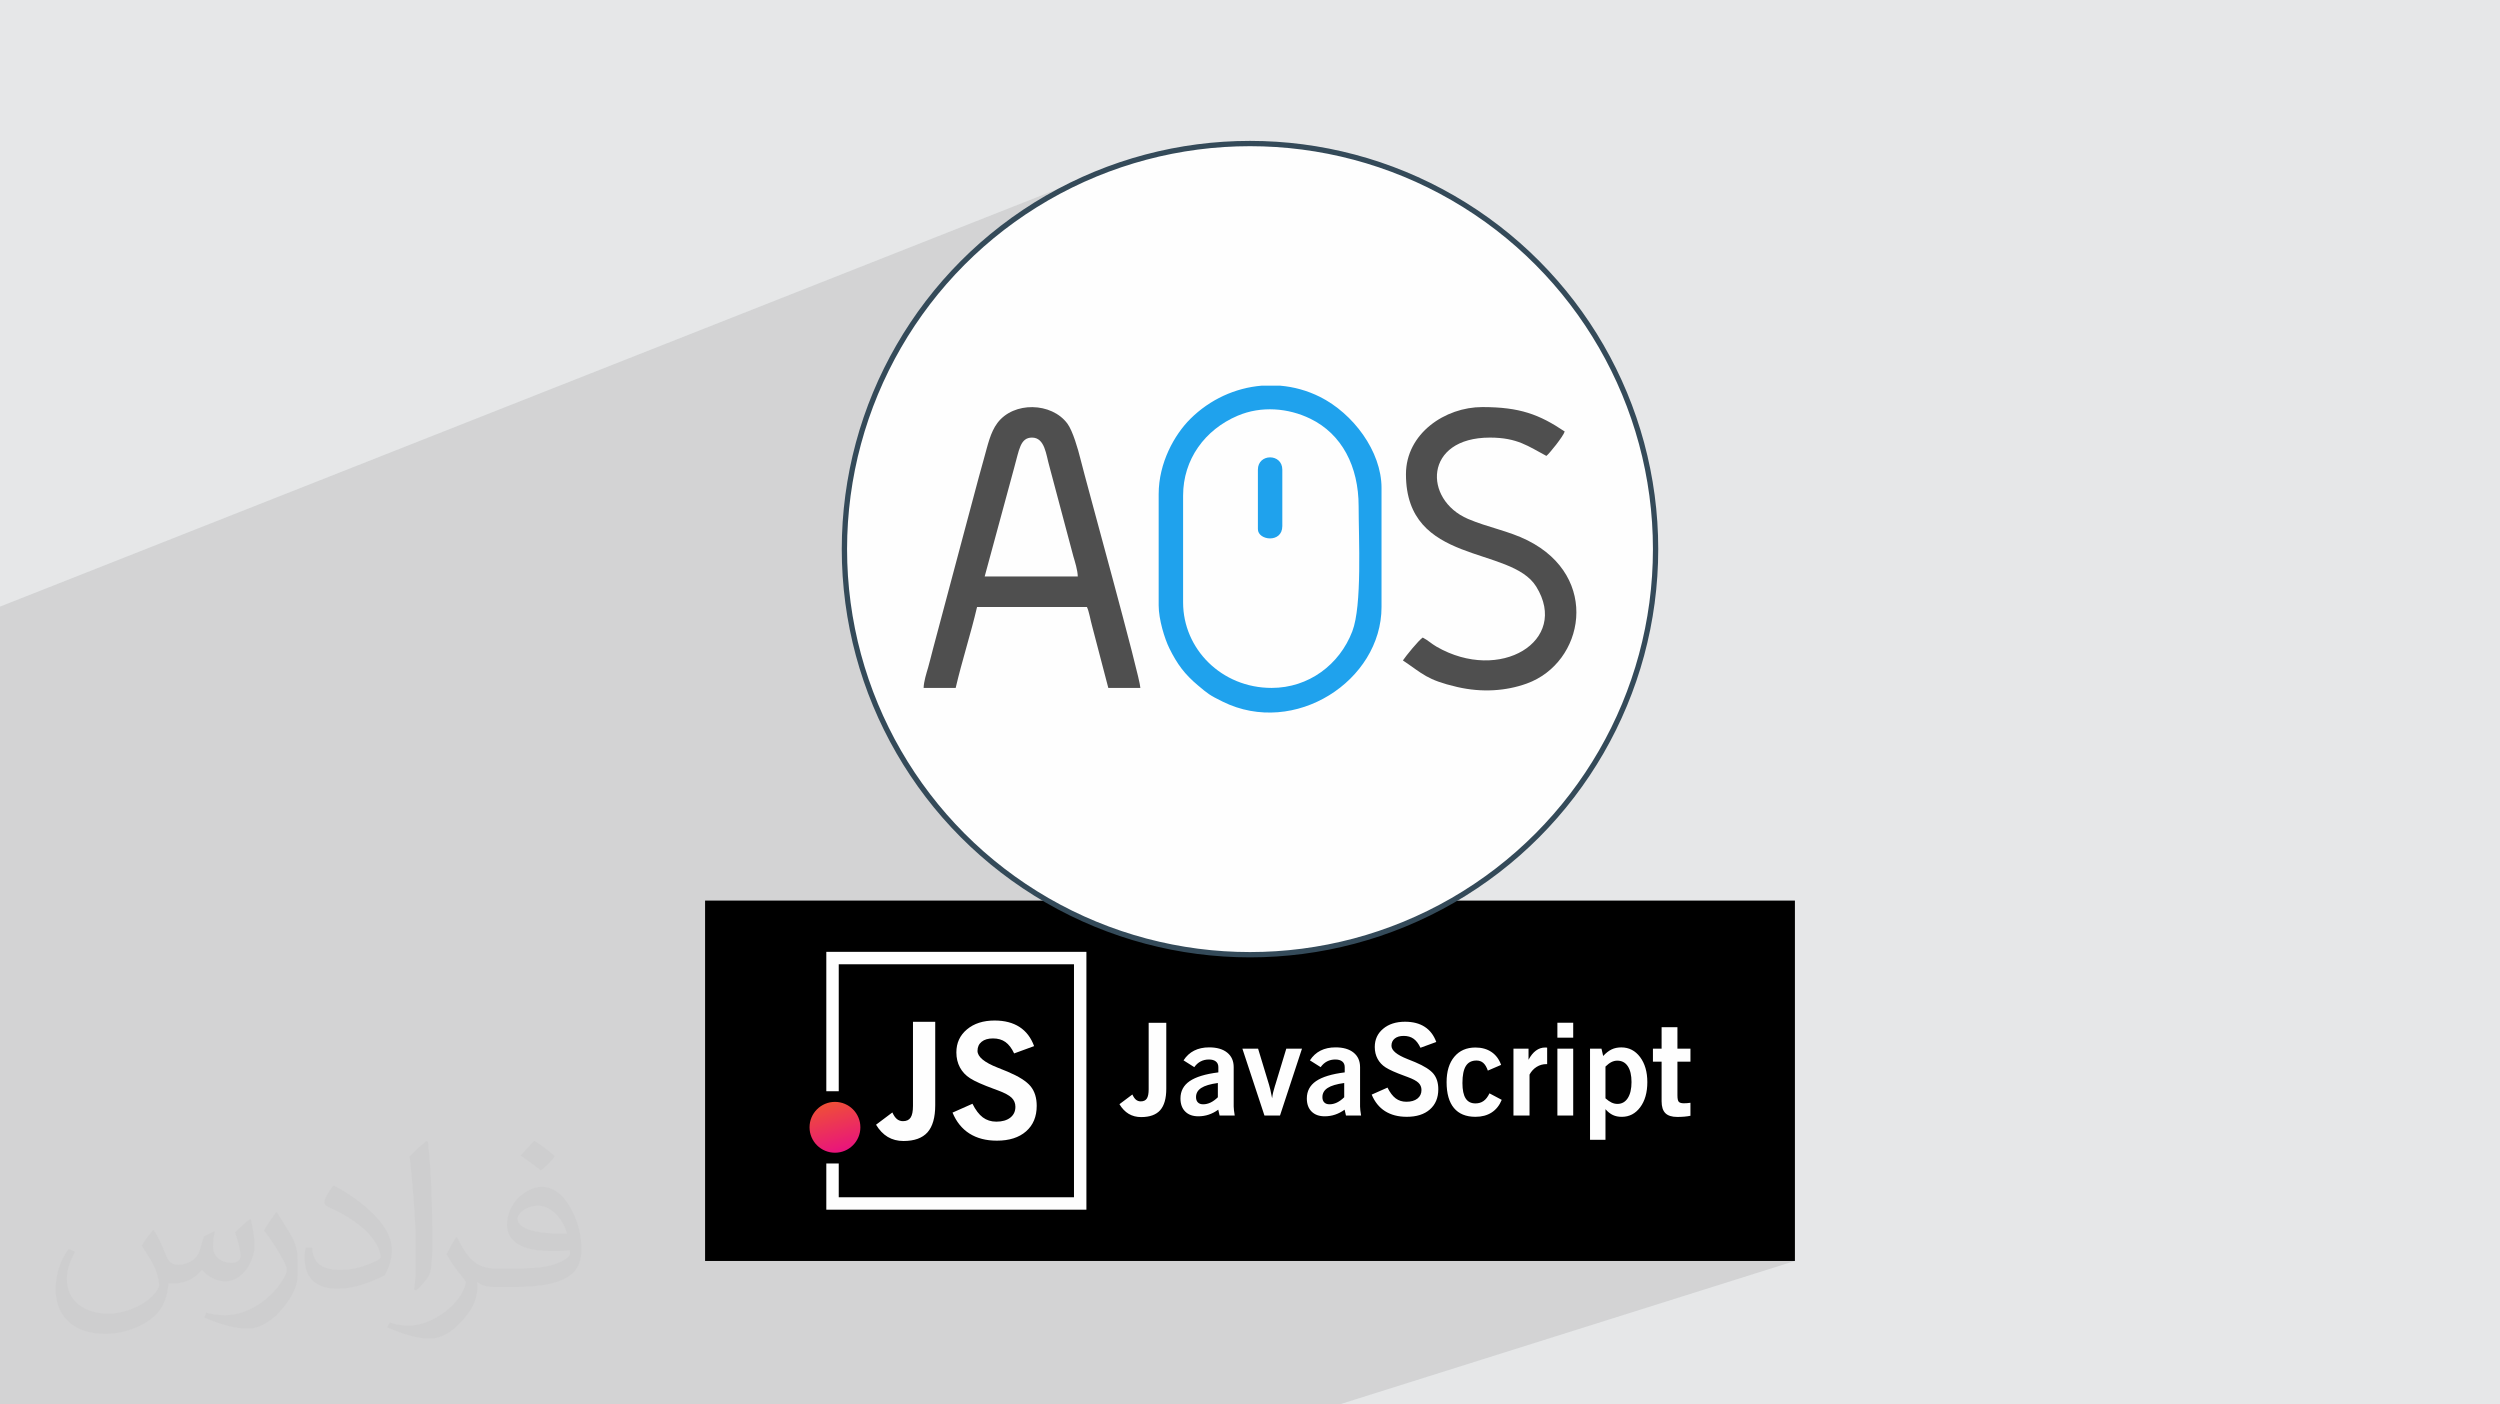
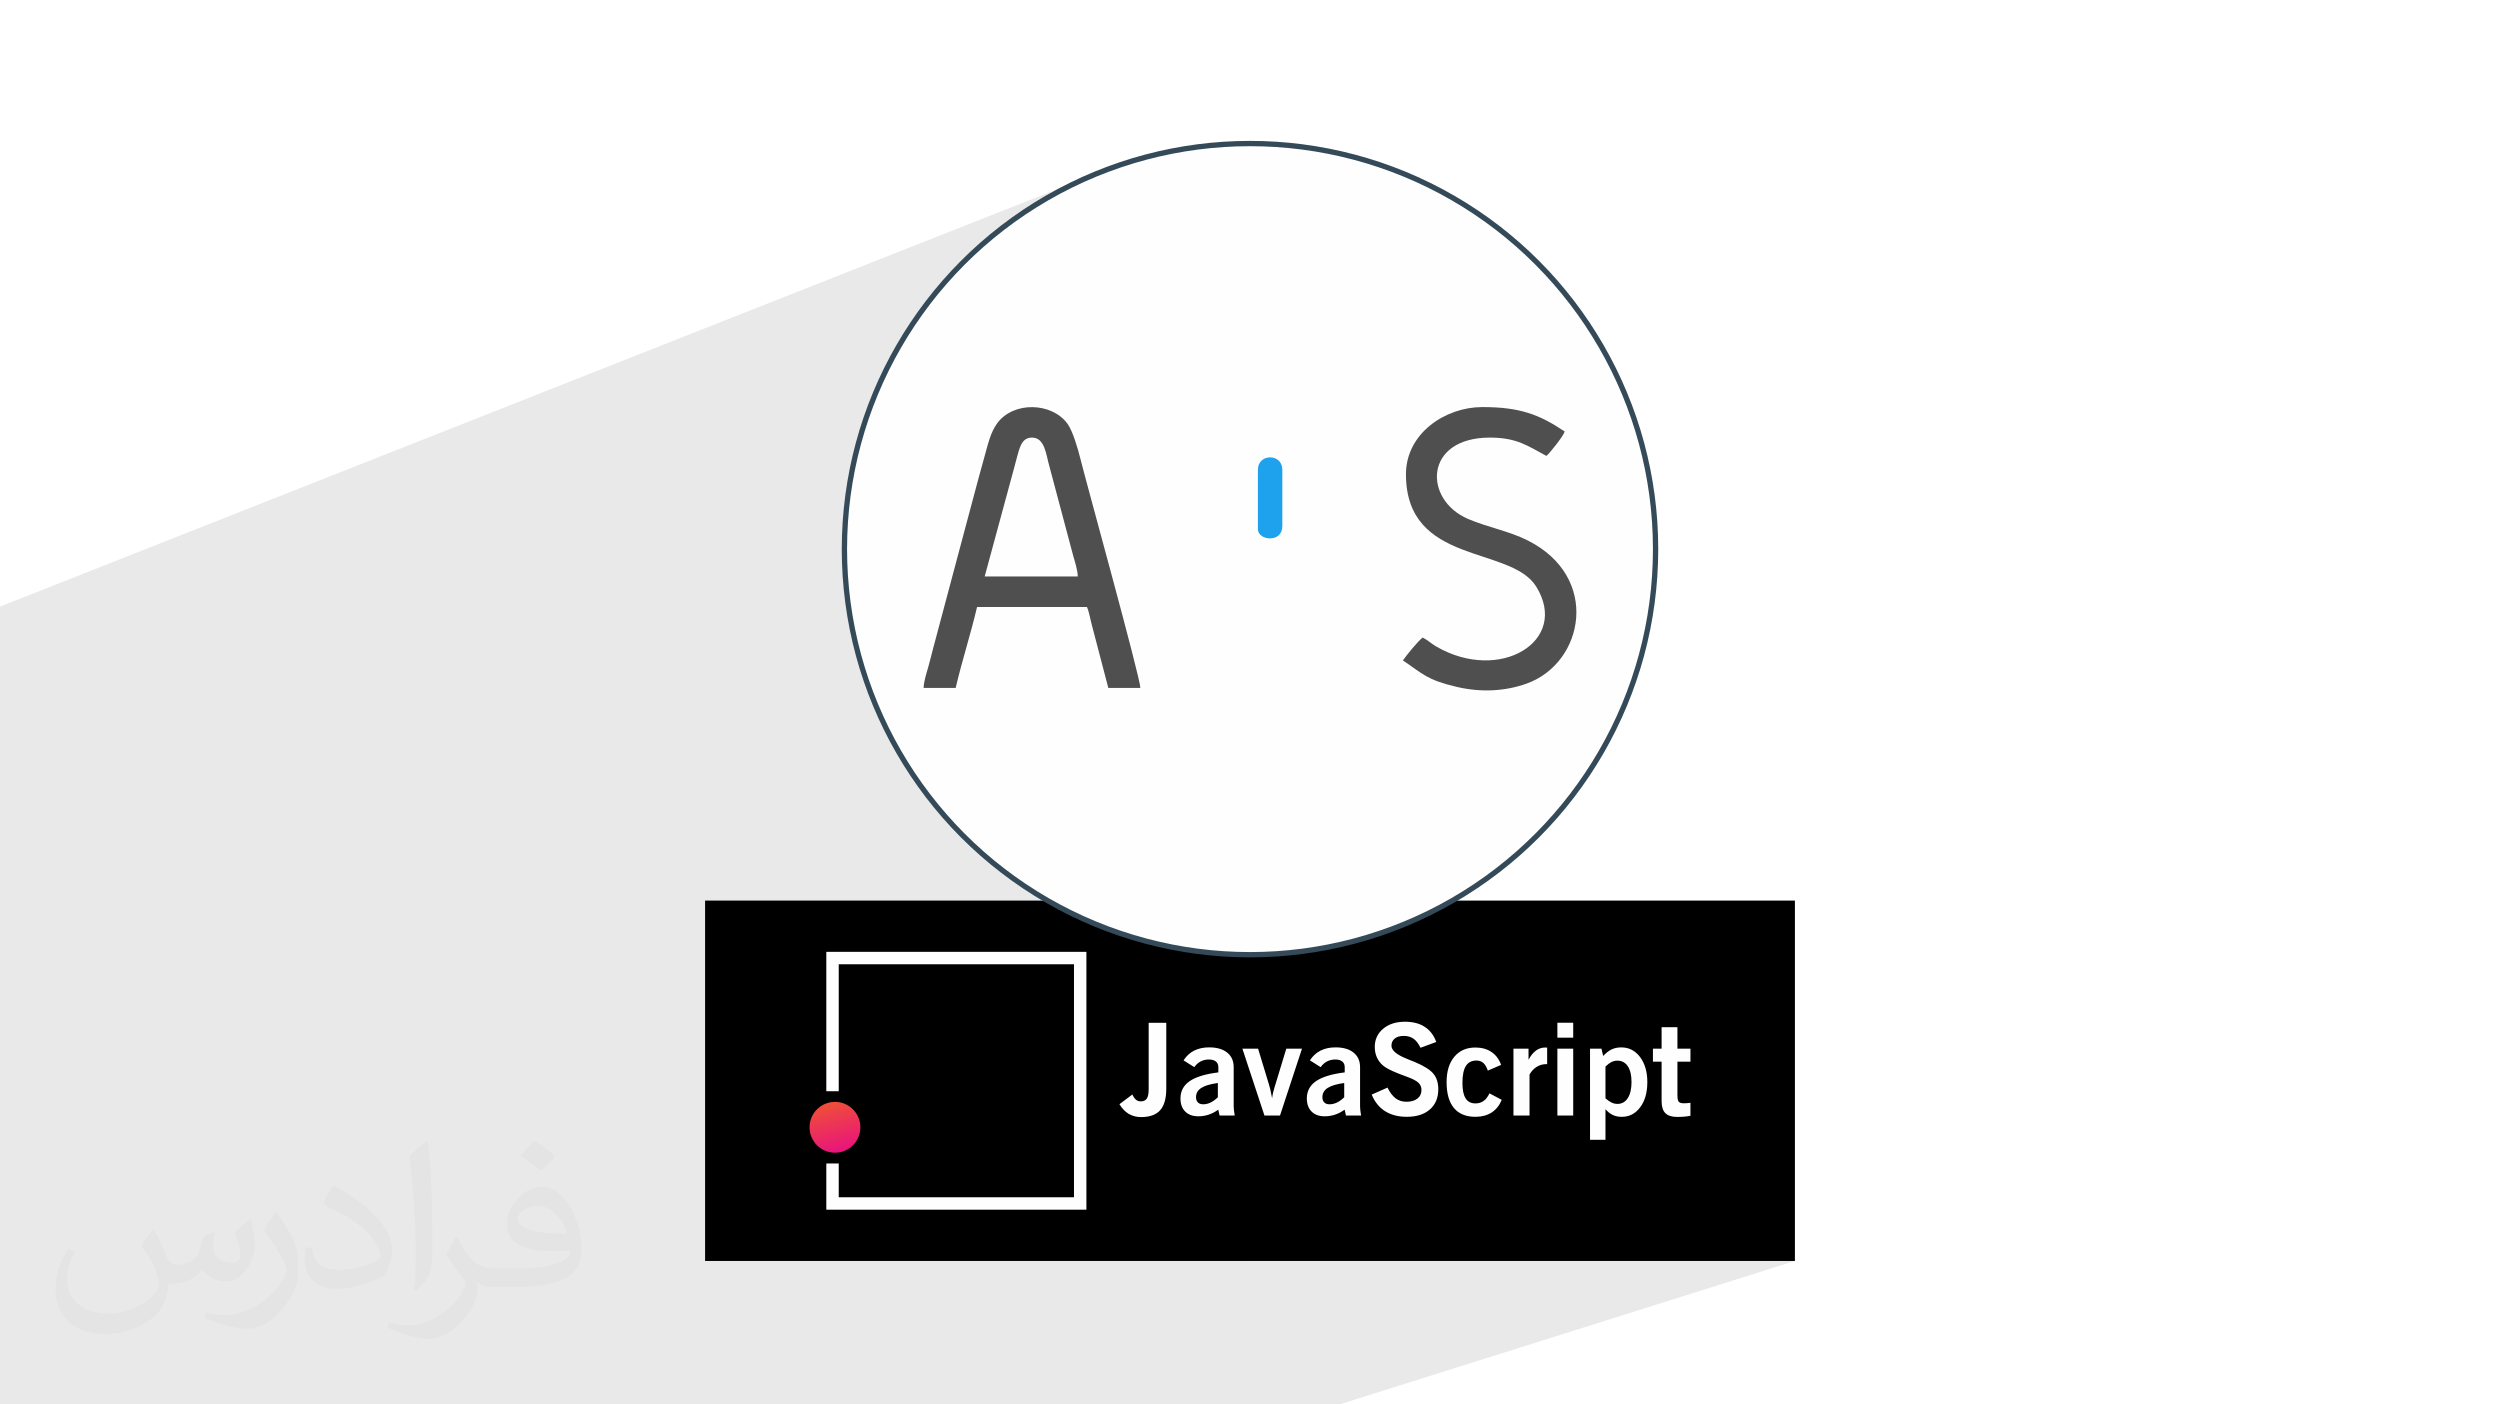
<svg xmlns="http://www.w3.org/2000/svg" xml:space="preserve" width="94.192mm" height="52.917mm" version="1.1" style="shape-rendering:geometricPrecision; text-rendering:geometricPrecision; image-rendering:optimizeQuality; fill-rule:evenodd; clip-rule:evenodd" viewBox="0 0 9404.92 5283.66">
  <defs>
    <style type="text/css">
   
    .str0 {stroke:#344A59;stroke-width:19.97;stroke-miterlimit:22.926}
    .fil3 {fill:black}
    .fil8 {fill:#1FA2ED}
    .fil7 {fill:#4F4F4F}
    .fil0 {fill:#E6E7E8}
    .fil6 {fill:#FEFEFE}
    .fil4 {fill:#FEFEFE;fill-rule:nonzero}
    .fil2 {fill:#373435;fill-opacity:0.031}
    .fil1 {fill:#2B2A29;fill-opacity:0.102}
    .fil5 {fill:url(#id0)}
   
  </style>
    <linearGradient id="id0" gradientUnits="userSpaceOnUse" x1="3163.05" y1="4330.12" x2="3110.93" y2="4145.47">
      <stop offset="0" style="stop-opacity:1; stop-color:#E9147C" />
      <stop offset="1" style="stop-opacity:1; stop-color:#EF5036" />
    </linearGradient>
  </defs>
  <g id="Layer_x0020_1">
-     <polygon class="fil0" points="-0,0 9404.92,0 9404.92,5283.66 -0,5283.66 " />
    <polygon class="fil1" points="-0,3852.92 -0,3792.54 -0,3790.12 -0,3759.82 -0,3754.51 -0,3700.49 -0,3671.52 -0,3647.44 -0,3604.63 -0,3585.78 -0,3563.8 -0,3549.56 -0,3525.36 -0,3502.18 -0,3360.42 -0,3318.28 -0,3318.07 -0,3269.81 -0,3263.23 -0,3245.07 -0,3229.2 -0,3203.12 -0,3120.27 -0,3118.96 -0,3002.63 -0,2282.03 4108.55,659.89 4040.96,690.44 3975.17,724.13 3911.28,760.88 3849.37,800.57 3789.55,843.1 3731.91,888.41 3676.54,936.36 3623.55,986.88 3573.04,1039.87 3525.08,1095.23 3479.78,1152.87 3437.25,1212.69 3397.56,1274.6 3360.81,1338.49 3327.12,1404.28 3296.57,1471.87 3269.25,1541.17 3245.26,1612.06 3224.7,1684.46 3207.66,1758.28 3204.19,1777.73 3810.91,1545.79 3828.47,1539.37 3846.76,1534.87 3865.49,1532.29 3884.45,1531.61 3903.39,1532.83 3922.07,1535.92 3940.27,1540.9 3957.73,1547.73 3974.21,1556.41 3989.49,1566.94 4003.32,1579.29 4015.45,1593.46 4019.27,1599.07 4023.05,1605.57 4026.8,1612.84 4030.5,1620.77 4034.11,1629.24 4037.66,1638.17 4041.09,1647.43 4044.41,1656.9 4047.59,1666.5 4050.64,1676.1 4053.51,1685.6 4056.13,1694.61 4637.02,1474.84 4654.66,1468.88 4672.53,1463.7 4690.58,1459.32 4708.78,1455.73 4727.11,1452.93 4745.56,1450.95 4816.48,1450.95 4826,1451.88 4835.52,1453.03 4845.02,1454.41 4854.51,1456.01 4863.98,1457.83 4873.41,1459.88 4882.83,1462.16 4892.21,1464.66 4901.56,1467.4 4910.87,1470.36 4920.13,1473.56 4929.35,1476.99 4938.52,1480.66 4947.64,1484.55 4956.71,1488.69 4965.7,1493.05 4977.3,1499.11 4988.78,1505.62 5000.13,1512.57 5011.33,1519.94 5022.37,1527.72 5033.22,1535.89 5043.87,1544.44 5054.31,1553.35 5064.52,1562.6 5074.48,1572.18 5084.17,1582.08 5093.59,1592.28 5102.69,1602.76 5111.5,1613.52 5119.97,1624.52 5128.09,1635.77 5135.84,1647.24 5143.22,1658.92 5149.44,1669.49 5472.58,1549.24 5498,1541.52 5523.9,1535.91 5550.06,1532.5 5576.26,1531.35 5601.94,1531.67 5626.16,1532.66 5649.04,1534.31 5670.72,1536.64 5691.34,1539.69 5711.02,1543.43 5729.92,1547.92 5748.15,1553.13 5765.85,1559.1 5783.16,1565.85 5800.22,1573.37 5817.15,1581.69 5834.09,1590.82 5851.18,1600.78 5868.55,1611.57 5886.33,1623.21 5882.47,1631.87 5875.12,1643.85 5865.33,1657.9 5854.19,1672.76 5842.74,1687.17 5832.1,1699.86 5823.29,1709.59 5817.42,1715.09 5422.46,1860.23 5429.41,1873.96 5446.36,1897.19 5467.67,1918.36 5493.2,1936.9 5522.87,1952.23 5536.85,1957.98 5550.9,1963.35 5565.01,1968.41 5579.18,1973.21 5593.37,1977.82 5607.57,1982.3 5621.77,1986.69 5635.95,1991.09 5650.09,1995.51 5664.17,2000.05 5678.18,2004.75 5692.11,2009.68 5705.94,2014.89 5719.65,2020.44 5733.21,2026.39 5746.63,2032.81 5771.47,2046.26 5794.38,2060.72 5815.36,2076.1 5834.47,2092.32 5851.73,2109.33 5867.19,2127.02 5880.86,2145.32 5892.79,2164.15 5903.01,2183.44 5911.56,2203.1 5918.46,2223.07 5923.75,2243.25 5927.47,2263.57 5929.64,2283.95 5930.31,2304.32 5929.51,2324.58 5927.26,2344.68 5923.61,2364.52 5918.58,2384.02 5912.22,2403.11 5904.54,2421.71 5895.59,2439.76 5885.41,2457.14 5874.03,2473.8 5861.47,2489.65 5847.77,2504.63 5832.97,2518.64 5817.09,2531.61 5800.19,2543.45 5782.28,2554.1 5763.4,2563.47 5743.58,2571.49 3768.04,3271.56 3789.55,3288.46 3849.37,3331.01 3911.28,3370.7 3975.17,3407.43 4040.96,3441.13 4108.55,3471.68 4177.85,3499 4248.74,3523 4321.14,3543.56 4394.96,3560.59 4470.09,3574.01 4546.46,3583.71 4623.94,3589.61 4702.46,3591.59 4780.98,3589.61 4858.46,3583.71 4934.83,3574.01 5009.97,3560.59 5083.78,3543.56 5156.18,3523 5227.08,3499 4087.03,3889.46 4087.03,3927.68 4321.26,3847.6 4387.52,3847.6 4387.52,3986.9 4504.87,3947.09 4511.55,3944.99 4518.48,3943.27 4525.67,3941.92 4533.12,3940.96 4540.84,3940.38 4548.8,3940.19 4559.4,3940.5 4569.39,3941.42 4578.78,3942.96 4587.57,3945.12 4595.76,3947.89 4603.35,3951.28 4610.34,3955.28 4616.72,3959.9 4620.34,3963.16 4673.82,3945.06 4732.9,3945.06 4742.75,3977.51 4838.96,3945.04 4898.03,3945.04 4890.49,3967.98 5239.66,3850.37 5250.25,3847.49 5261.45,3845.43 5273.26,3844.19 5285.68,3843.78 5296.55,3844.08 5306.97,3844.98 5316.92,3846.47 5326.42,3848.56 5335.44,3851.26 5344.01,3854.56 5352.11,3858.46 5359.75,3862.97 5366.91,3868.06 5373.58,3873.75 5379.77,3880.01 5385.44,3886.85 5390.62,3894.26 5395.31,3902.26 5399.5,3910.82 5403.19,3919.96 5343.72,3941.71 5262.75,3968.82 5268.49,3972.23 5280.74,3978.28 5294.86,3984.24 5299.39,3986.03 5303.65,3987.71 5307.67,3989.32 5311.44,3990.84 5314.94,3992.26 5318.21,3993.59 5321.21,3994.84 5323.97,3996 5336.07,4001.36 5341.28,4003.89 5515.79,3945.64 5526.72,3942.92 5538.33,3941.28 5550.6,3940.74 5559.25,3941 5567.6,3941.79 5573.51,3942.76 5858.84,3847.59 5918.36,3847.59 5918.36,3903.75 5805.62,3941.22 5807.97,3940.94 5812.6,3940.76 5813.41,3940.76 5814.16,3940.76 5814.85,3940.76 5815.48,3940.77 5816.04,3940.77 5816.55,3940.79 5817,3940.8 5817.38,3940.82 5817.76,3940.86 5818.14,3940.92 5818.52,3940.99 5818.89,3941.07 5819.26,3941.15 5819.62,3941.25 5819.98,3941.36 5820.33,3941.47 5820.33,3957.85 5858.84,3945.06 5918.36,3945.06 5918.36,3966.04 5981.63,3945.07 6007.35,3945.07 6250.93,3864.38 6310.46,3864.38 6310.46,3945.07 6359.44,3945.07 6359.44,3994 6310.46,4010.1 6310.46,4121.12 6310.48,4121.14 6310.48,4121.17 6310.56,4125.55 6310.8,4129.54 6311.2,4133.11 6311.75,4136.3 6312.47,4139.07 6313.35,4141.45 6314.39,4143.44 6315.6,4145.01 6317.02,4146.3 6318.72,4147.43 6320.71,4148.38 6322.98,4149.16 6325.52,4149.76 6328.36,4150.19 6331.47,4150.45 6334.88,4150.54 6336.27,4150.53 6337.7,4150.51 6339.14,4150.47 6340.62,4150.41 6342.13,4150.34 6343.66,4150.26 6345.21,4150.17 6346.79,4150.06 6348.38,4149.93 6349.97,4149.78 6351.53,4149.62 6353.11,4149.45 6354.68,4149.25 6356.26,4149.05 6357.84,4148.83 6359.44,4148.59 6359.44,4197.49 4681.26,4743.69 6752.4,4743.69 5038.08,5283.66 3022.23,5283.66 2982.26,5283.66 2880.19,5283.66 2872.48,5283.66 2862.61,5283.66 2828.39,5283.66 2802.37,5283.66 2754.6,5283.66 2754.51,5283.66 2754.49,5283.66 2754.43,5283.66 2750.25,5283.66 2647.63,5283.66 2647.57,5283.66 2640.15,5283.66 2632.85,5283.66 2601.73,5283.66 2597.62,5283.66 2529.73,5283.66 2529.72,5283.66 2529.69,5283.66 2502.99,5283.66 2446.11,5283.66 2435.47,5283.66 2389.5,5283.66 2388.72,5283.66 2388.7,5283.66 2388.66,5283.66 2296.06,5283.66 2287.26,5283.66 2278.21,5283.66 2250.2,5283.66 2208.1,5283.66 2194.46,5283.66 2187.73,5283.66 2177.43,5283.66 2163.9,5283.66 2160.65,5283.66 2159.08,5283.66 2131.45,5283.66 2122.36,5283.66 2066.55,5283.66 2063.93,5283.66 2063.8,5283.66 2063.78,5283.66 2049.17,5283.66 2038.9,5283.66 2033.54,5283.66 2025.31,5283.66 2024.57,5283.66 2021.91,5283.66 2004.86,5283.66 1982.69,5283.66 1966.38,5283.66 1955.48,5283.66 1947.72,5283.66 1942.31,5283.66 1942.04,5283.66 1883.04,5283.66 1877.96,5283.66 1872.73,5283.66 1858.99,5283.66 1857.69,5283.66 1845.35,5283.66 1843.28,5283.66 1838.49,5283.66 1827.3,5283.66 1815.06,5283.66 1801.13,5283.66 1791.7,5283.66 1791.59,5283.66 1791.51,5283.66 1786.07,5283.66 1784.78,5283.66 1781.14,5283.66 1776.56,5283.66 1771.91,5283.66 1766.67,5283.66 1763.22,5283.66 1744.86,5283.66 1743.14,5283.66 1725.69,5283.66 1723.77,5283.66 1697.52,5283.66 1688.21,5283.66 1672.58,5283.66 1659.42,5283.66 1659.22,5283.66 1658.83,5283.66 1656.67,5283.66 1640.55,5283.66 1630.47,5283.66 1622.06,5283.66 1612.77,5283.66 1609.16,5283.66 1574.05,5283.66 1556.34,5283.66 1553.7,5283.66 1526.58,5283.66 1511.01,5283.66 1507.72,5283.66 1500.98,5283.66 1500.95,5283.66 1500.91,5283.66 1469.28,5283.66 1438.31,5283.66 1438.29,5283.66 1438.2,5283.66 1438.17,5283.66 1432.04,5283.66 1424.64,5283.66 1408.94,5283.66 1394.83,5283.66 1344.34,5283.66 1341.13,5283.66 1341.04,5283.66 1341,5283.66 1335.99,5283.66 1335.62,5283.66 1330.47,5283.66 1327.79,5283.66 1326.81,5283.66 1303.89,5283.66 1295.05,5283.66 1292.72,5283.66 1273.75,5283.66 1244.62,5283.66 1212.29,5283.66 1190.21,5283.66 1187.43,5283.66 1172.54,5283.66 1163.16,5283.66 1150.79,5283.66 1149.78,5283.66 1148.3,5283.66 1147.56,5283.66 1141.18,5283.66 1131.22,5283.66 1124.59,5283.66 1099.41,5283.66 1072.67,5283.66 1061.96,5283.66 1047.63,5283.66 1032.27,5283.66 1010.33,5283.66 1008.96,5283.66 990.4,5283.66 990.37,5283.66 990.28,5283.66 984.31,5283.66 983.71,5283.66 976.51,5283.66 927.61,5283.66 916.14,5283.66 910.31,5283.66 880.78,5283.66 880.18,5283.66 876.1,5283.66 872.3,5283.66 867.89,5283.66 864.18,5283.66 864.17,5283.66 856.6,5283.66 846.91,5283.66 846.24,5283.66 818.11,5283.66 807.87,5283.66 773.05,5283.66 740.81,5283.66 717.72,5283.66 705.33,5283.66 703.61,5283.66 701.48,5283.66 627.14,5283.66 609.41,5283.66 587.24,5283.66 586.92,5283.66 565.15,5283.66 516.22,5283.66 508.92,5283.66 486.35,5283.66 475.73,5283.66 441.66,5283.66 373.64,5283.66 360.93,5283.66 358.24,5283.66 358.08,5283.66 358.01,5283.66 336.63,5283.66 278.47,5283.66 271.05,5283.66 227.88,5283.66 219.19,5283.66 212.03,5283.66 211.93,5283.66 182.45,5283.66 142.15,5283.66 127.17,5283.66 120.7,5283.66 51.74,5283.66 16.29,5283.66 -0,5283.66 -0,5270.83 -0,5269.2 -0,5219.58 -0,5217.38 -0,5191.25 -0,5190.19 -0,5187.32 -0,5184.03 -0,5130.99 -0,5119.95 -0,5062.9 -0,5035.54 -0,5001.07 -0,4738.47 -0,4686.33 -0,4678.5 -0,4606.83 -0,4494.19 -0,4414.42 -0,4370.02 -0,4340.23 -0,4326.56 -0,4321.66 -0,4308.01 -0,4165.24 -0,4142.79 -0,4118.11 -0,3970.51 -0,3905.79 -0,3898.42 " />
    <path class="fil2" d="M578.49 4627.69c17.95,27.21 29.6,53.36 40.96,82.43 8.45,16.91 12.93,48.09 52.57,48.09 11.61,0 28.28,-3.42 43.06,-11.61 16.63,-8.73 29.32,-21.94 35.94,-42l15.85 -53.36 38.57 -19.02 2.64 2.64c-5.27,20.09 -6.59,39.36 -6.59,54.43 0,44.63 38.57,61.56 69.22,61.56 17.95,0 34.09,-8.73 34.09,-25.11 0,-21.13 -8.98,-57.06 -20.62,-89.29 17.95,-17.95 35.94,-35.94 56.53,-50.47l3.17 1.6c8.98,38.04 14,75.56 14,100.66 0,24.57 -10.83,51.79 -19.81,69.49 -18.49,34.87 -51.25,62.62 -90.87,62.62 -30.1,0 -63.65,-15.07 -86.66,-43.06l-1.32 0c-21.66,26.96 -55.22,51.25 -108.86,51.25l-16.63 0c-2.64,35.41 -10.29,60.49 -21.94,82.95 -31.95,62.34 -126.81,106.47 -216.1,106.47 -124.17,0 -186.51,-71.59 -186.51,-166.96 0,-58.91 19.27,-113.6 48.88,-152.42l24.29 10.04c-18.49,35.41 -30.91,68.68 -30.91,101.45 0,89.29 72.66,131.83 156.4,131.83 77.68,0 173.83,-49.41 191.28,-106.72 -6.59,-62.62 -30.1,-91.93 -66.04,-148.99 10.83,-19.02 24.83,-38.04 42.28,-58.38l3.17 0 0 0 0 0 -0.02 -0.09zm1432.13 -336.04c26.15,16.39 51.79,35.66 76.87,57.85 -14,19.81 -31.45,37.79 -53.11,53.64 -25.11,-20.34 -50.19,-37.79 -75.84,-56.27 17.42,-19.55 34.62,-38.29 52.04,-55.22l0 0 0 0 0 0 0 0 0 0 0.03 0zm13.47 244.11c-42.28,0 -76.87,27.75 -76.87,48.34 0,44.13 84.53,57.85 185.72,57.31 -12.68,-51.79 -57.06,-105.68 -108.86,-105.68l0.01 0.03zm-94.86 236.19c54.96,0 103.04,-1.6 139.74,-10.83 40.96,-10.29 75.56,-30.91 75.56,-45.17 0,-3.7 0,-8.19 -1.32,-11.89 -22.98,2.11 -49.41,2.11 -72.38,2.11 -74.49,0 -131.55,-16.91 -154.02,-58.66 -5.55,-11.61 -9.51,-24.57 -9.51,-39.36 0,-40.43 17.42,-79.79 48.09,-107 25.61,-22.45 53.89,-36.44 82.67,-36.44 52.04,0 93.51,41.75 122.57,107.54 15.85,35.94 26.68,77.4 26.68,129.72 0,34.87 -9.51,64.19 -31.17,85.85 -40.43,39.11 -114.92,53.89 -229.04,53.89l-51.79 0 0 0 -13.47 0c-28.28,0 -48.62,-5.02 -64.72,-17.42l-2.64 0c0.79,6.59 1.32,12.93 1.32,19.02 0,25.61 -8.45,58.38 -25.61,84.53 -50.72,75.3 -105.68,108.04 -153.24,108.04 -48.09,0 -107,-18.49 -160.11,-42.54l9.51 -18.49c17.17,7.13 40.96,11.89 73.7,11.89 85.85,0 198.66,-82.43 212.66,-163 -3.17,-6.59 -8.98,-15.32 -17.17,-24.57 -25.11,-29.85 -40.96,-54.68 -55.75,-80.83 12.68,-25.11 24.29,-45.17 35.13,-63.4l4.49 -0.53c36.72,74.77 69.99,117.55 144.23,117.55l11.61 0 0 0 53.89 0 0 0 0 0 0 0 0 0 0 0 0.09 0.01zm-371.98 79c6.34,-34.34 6.87,-72.91 6.87,-108.86l0 -53.36c0,-99.6 -12.68,-244.36 -22.98,-338.68 17.95,-19.27 43.06,-42 62.87,-57.31l5.81 1.6c13.47,118.62 16.63,256 16.63,383.06 0,33.3 -1.32,65.79 -4.49,89.55 -1.85,30.1 -19.27,52.83 -56.53,87.7l-8.19 -3.7zm-382.8 -157.19c1.85,46.77 24.83,83.49 105.15,83.49 49.93,0 92.19,-12.93 138.96,-35.13 8.45,-3.7 12.93,-8.73 12.93,-12.93 0,-29.32 -22.45,-68.15 -60.23,-103.55 -36.72,-33.3 -85.34,-62.62 -130.76,-82.18 -15.6,-6.59 -20.62,-13.47 -20.62,-20.09 0,-13.47 17.95,-41.75 32.77,-62.09l5.02 -0.53c52.04,27.21 110.17,67.64 153.24,112.53 39.11,41.47 63.4,83.49 63.4,129.19 0,33.81 -10.29,65.51 -26.96,95.11 -57.06,28.79 -117.83,50.72 -178.06,50.72 -73.17,0 -123.1,-34.34 -123.1,-114.92 0,-8.73 0,-22.19 3.17,-39.64l25.11 0 0 0 0 0 0 0 0 0 0 0 -0.02 0zm-132.37 -132.9l45.45 73.45c16.63,27.21 32.23,56.81 32.23,103.55l0 59.7c0,48.34 -30.91,100.13 -80.83,151.38 -39.11,34.62 -73.7,49.41 -105.68,49.41 -47.55,0 -101.98,-14.79 -164.85,-41.75l7.13 -18.49c19.81,5.27 42.79,9.77 71.06,9.77 90.36,-0.53 182.8,-66.57 225.08,-147.15 5.02,-9.26 6.87,-17.95 6.87,-24.04 0,-9.26 -5.02,-19.55 -8.98,-28.79 -22.98,-43.31 -48.62,-82.95 -76.87,-119.68 14.79,-23.25 29.6,-45.7 45.7,-67.9l3.7 0.53 0 0 0 0 0 0 0 0 0 0 -0.02 0.01z" />
    <g id="_2310120001040">
      <g>
        <rect class="fil3" x="2652.51" y="3387.96" width="4099.89" height="1355.73" />
        <polygon class="fil4" points="3131.95,3580.8 4087.03,3580.8 4087.03,4550.8 3108.56,4550.8 3108.56,4376.97 3155.31,4376.97 3155.31,4504.07 4040.3,4504.07 4040.3,3627.56 3155.31,3627.56 3155.31,4105.19 3108.56,4105.19 3108.56,3580.8 " />
        <circle class="fil5" cx="3141.11" cy="4240.88" r="95.64" />
-         <path class="fil4" d="M3295.65 4231.12l61.38 -46.13c5.14,11.43 10.94,19.73 17.3,24.98 6.47,5.14 13.98,7.8 22.65,7.8 13.24,0 22.86,-4.45 28.72,-13.43 5.98,-8.99 8.9,-23.66 8.9,-44.18l0 -316.11 83.7 0 0 313.67c0,46.21 -9.71,80.21 -29.01,102.01 -19.42,21.73 -49.57,32.66 -90.49,32.66 -22.26,0 -41.98,-5.14 -59.18,-15.36 -17.1,-10.32 -31.74,-25.6 -43.97,-45.89l0 0 0 -0.04 0.01 0.03zm287.58 -45.47l75.13 -33.36c11.62,23.47 24.68,40.53 38.94,51.26 14.37,10.71 31.22,16.08 50.87,16.08 22.15,0 39.65,-5.04 52.47,-15.05 12.86,-10.12 19.23,-23.65 19.23,-40.86 0,-13.63 -4.74,-24.98 -14.28,-34.19 -9.5,-9.2 -26.58,-18.31 -51.27,-27.43 -3.32,-1.4 -8.2,-3.16 -14.45,-5.37 -43.21,-15.78 -73.33,-29.21 -90.29,-40.24 -16.78,-10.72 -29.54,-24.37 -38.44,-40.96 -8.88,-16.59 -13.34,-35.4 -13.34,-56.34 0,-35.59 13.25,-64.4 39.84,-86.66 26.48,-22.24 61.19,-33.36 104.06,-33.36 37.42,0 68.64,8.1 93.65,24.25 24.98,16.19 43.29,40.25 54.91,72.03l-75.12 27.49c-9.31,-19.73 -20.22,-33.97 -32.85,-42.98 -12.65,-8.99 -28.29,-13.44 -46.8,-13.44 -17.99,0 -32.25,4.13 -42.59,12.51 -10.42,8.4 -15.58,19.82 -15.58,34.29 0,22.24 25.39,43.39 76.15,63.29 15.68,6.17 27.89,11.12 36.81,14.86 42.47,17.99 71.4,36.3 86.77,55.11 15.28,18.8 22.98,43.26 22.98,73.51 0,40.73 -13.38,72.7 -40.05,96.07 -26.61,23.33 -63.31,35 -109.81,35 -40.57,0 -74.82,-8.91 -103.04,-26.71 -28.13,-17.8 -49.36,-44.08 -63.82,-78.85l-0.09 -0.03 -0.02 0.03 0.03 0.05 0 0z" />
        <path class="fil4" d="M4211.35 4153.9l48.59 -36.49c4.08,9.07 8.63,15.61 13.67,19.78 5.09,4.08 11.04,6.17 17.9,6.17 10.47,0 18.09,-3.51 22.75,-10.63 4.72,-7.15 7,-18.73 7,-34.99l0 -250.13 66.26 0 0 248.2c0,36.57 -7.71,63.44 -22.97,80.75 -15.36,17.22 -39.2,25.85 -71.61,25.85 -17.63,0 -33.23,-4.09 -46.82,-12.16 -13.53,-8.16 -25.12,-20.24 -34.79,-36.31l0.01 0 -0.01 -0.03 0.02 -0.01zm370.19 -79.69c-28.56,3.91 -49.38,10.09 -62.42,18.63 -13.12,8.46 -19.69,19.98 -19.69,34.54 0,8.56 2.32,15.3 7.05,19.91 4.65,4.75 11.26,7.04 19.84,7.04 9.35,0 18.62,-2.19 27.79,-6.55 9.11,-4.41 18.26,-11.04 27.44,-19.92l0 -53.68 -0.04 0 0 0.03 0.03 0zm6.57 122.41l-5.09 -22.11c-11.44,8.33 -23.35,14.56 -35.87,18.73 -12.46,4.17 -25.51,6.25 -39.04,6.25 -20.97,0 -37.38,-5.89 -49.3,-17.86 -11.93,-11.83 -17.91,-28.3 -17.91,-49.3 0,-27.54 11.53,-49.23 34.47,-65.05 23.09,-15.84 59.08,-26.89 108.03,-32.97l0 -19.69c0,-9.21 -3.06,-16.33 -9.21,-21.3 -6.15,-5.03 -14.96,-7.51 -26.35,-7.51 -11.36,0 -21.75,2.4 -31.03,7.27 -9.28,4.81 -17.21,12 -23.91,21.5l-40.46 -25.52c10.47,-16.22 23.74,-28.41 39.85,-36.62 16.1,-8.15 34.91,-12.25 56.51,-12.25 29.05,0 51.7,6.56 67.92,19.71 16.24,13.05 24.41,31.36 24.41,54.73l0 147.96c0,3.92 0.33,8.66 0.98,14.16 0.64,5.61 1.58,12.16 2.87,19.83l-56.8 0 -0.05 0.03 0 0.03 -0.01 -0.01zm168.71 0l-83 -251.57 59.08 0 41.19 135.71c1.28,3.59 2.83,9.53 4.74,17.76 1.84,8.18 4.1,19.29 6.8,33.12 1.52,-13.76 5.18,-29.56 10.93,-47.52 0.49,-1.47 0.9,-2.55 1.2,-3.38l41.2 -135.71 59.07 0 -82.74 251.58 -58.5 0 0.04 0 0 0.01zm300.15 -122.41c-28.58,3.91 -49.37,10.09 -62.41,18.63 -13.13,8.46 -19.71,19.98 -19.71,34.54 0,8.56 2.33,15.3 7.03,19.91 4.66,4.75 11.27,7.04 19.83,7.04 9.36,0 18.64,-2.19 27.76,-6.55 9.12,-4.41 18.26,-11.04 27.44,-19.92l0 -53.68 0.04 0 0 0.03 0.02 0zm6.56 122.41l-5.14 -22.11c-11.44,8.33 -23.35,14.56 -35.87,18.73 -12.46,4.17 -25.51,6.25 -39.05,6.25 -20.96,0 -37.35,-5.89 -49.29,-17.86 -11.94,-11.83 -17.91,-28.3 -17.91,-49.3 0,-27.54 11.53,-49.23 34.49,-65.05 23.06,-15.84 59.07,-26.89 108.03,-32.97l0 -19.69c0,-9.21 -3.07,-16.33 -9.22,-21.3 -6.17,-5.03 -14.95,-7.51 -26.32,-7.51 -11.37,0 -21.76,2.4 -31.03,7.27 -9.29,4.81 -17.23,12 -23.91,21.5l-40.46 -25.52c10.47,-16.22 23.74,-28.41 39.84,-36.62 16.1,-8.15 34.92,-12.25 56.51,-12.25 29.06,0 51.69,6.56 67.93,19.71 16.23,13.05 24.41,31.36 24.41,54.73l0 147.96c0,3.92 0.32,8.66 0.95,14.16 0.65,5.61 1.6,12.16 2.88,19.83l-56.81 0 0 0.03 0.02 0.03 -0.04 -0.01zm96.74 -78.73l59.46 -26.4c9.22,18.55 19.52,32.1 30.81,40.59 11.34,8.48 24.72,12.71 40.25,12.71 17.55,0 31.36,-3.99 41.56,-11.93 10.16,-7.98 15.2,-18.72 15.2,-32.31 0,-10.79 -3.76,-19.78 -11.29,-27.05 -7.52,-7.28 -21.04,-14.49 -40.55,-21.67 -2.66,-1.14 -6.5,-2.5 -11.44,-4.26 -34.18,-12.46 -58,-23.12 -71.47,-31.84 -13.3,-8.48 -23.35,-19.29 -30.41,-32.43 -7.04,-13.12 -10.57,-28.03 -10.57,-44.55 0,-28.16 10.49,-51.01 31.54,-68.57 20.98,-17.62 48.4,-26.4 82.33,-26.4 29.62,0 54.32,6.36 74.07,19.19 19.78,12.8 34.26,31.87 43.44,56.98l-59.47 21.76c-7.35,-15.58 -16,-26.89 -26.03,-33.99 -10,-7.13 -22.4,-10.62 -37.06,-10.62 -14.27,0 -25.52,3.27 -33.69,9.91 -8.25,6.64 -12.33,15.7 -12.33,27.11 0,17.59 20.08,34.34 60.26,50.11 12.39,4.87 22.1,8.8 29.11,11.76 33.6,14.27 56.52,28.77 68.68,43.61 12.09,14.89 18.13,34.24 18.13,58.15 0,32.23 -10.57,57.55 -31.68,76.03 -21.05,18.48 -50.11,27.66 -86.91,27.66 -32.07,0 -59.21,-7.03 -81.54,-21.11 -22.24,-14.07 -39.05,-34.91 -50.48,-62.43l0.03 0.06 0.04 -0.06 0.04 -0.03zm443.03 -4.8l46.17 24.5c-8.56,20.96 -21.28,36.87 -38.1,47.7 -16.79,10.8 -37.06,16.14 -60.8,16.14 -35.46,0 -62.41,-11.04 -80.82,-33.05 -18.45,-22.07 -27.69,-54.55 -27.69,-97.53 0,-40.35 9.68,-72.1 29.05,-95.3 19.38,-23.2 45.86,-34.81 79.48,-34.81 23.5,0 43.68,5.59 60.33,16.87 16.64,11.2 28.66,27.36 36.19,48.49l-49.92 21.51c-4.46,-13.11 -10.16,-22.72 -17.04,-28.82 -6.87,-6.07 -15.36,-9.1 -25.52,-9.1 -18.17,0 -31.52,6.8 -40.09,20.51 -8.56,13.68 -12.9,35.05 -12.9,64.16 0,25.92 3.99,45.21 12.08,57.76 8.02,12.58 20.32,18.87 36.88,18.87 11.84,0 22.11,-3.03 30.62,-9.2 8.64,-6.08 15.92,-15.68 22.11,-28.73l0 0 -0.03 0.06 0.01 -0.05zm90.28 83.53l0 -251.57 56.72 0 0 41.69c8.17,-15.28 17.41,-26.73 27.86,-34.4 10.48,-7.76 21.94,-11.58 34.43,-11.58 2.24,0 3.84,0 4.78,0.06 1.03,0.1 2.01,0.34 2.95,0.65l0 61.7 -2.81 0c-13.3,0 -25.44,3.41 -36.57,10.31 -11.05,6.88 -20.03,16.55 -26.89,29.04l0 154.14 -60.49 0 -0.04 -0.03 0.04 0 0.02 0zm165.25 -292.88l0 -56.16 59.52 0 0 56.16 -59.52 0zm0 292.88l0 -251.57 59.52 0 0 251.57 -59.52 0zm180.91 -64.76c8.26,7.3 16,12.66 23.06,16 7.15,3.38 14.51,5.02 21.94,5.02 16.55,0 29.52,-7.3 38.87,-21.77 9.36,-14.56 14.1,-34.63 14.1,-60.41 0,-25.62 -4.63,-45.45 -13.95,-59.53 -9.28,-13.99 -22.47,-21.04 -39.55,-21.04 -7.43,0 -14.82,1.76 -21.83,5.26 -7.14,3.52 -14.64,9.14 -22.65,16.99l0 119.46 0 0.01 0.01 0zm0 40.85l0 115.16 -58.11 0 0 -342.8 43.12 0 6.32 27.53c10.72,-11.58 21.44,-19.82 31.93,-24.8 10.56,-5.02 22.65,-7.51 36.25,-7.51 28.88,0 52.4,12.08 70.66,36.32 18.12,24.24 27.29,55.62 27.29,94.28 0,39.04 -8.95,70.57 -26.82,94.59 -17.9,24.02 -40.96,36 -69.3,36 -12.65,0 -23.77,-2.24 -33.43,-6.79 -9.75,-4.54 -19.03,-11.83 -27.91,-21.94l0 -0.02 0 0.02 -0.01 -0.02zm270.73 -51.54c0,12.22 1.7,20.16 5.12,23.84 3.41,3.67 9.84,5.52 19.28,5.52 3.67,0 7.67,-0.18 11.91,-0.48 4.25,-0.33 8.38,-0.82 12.65,-1.47l0 48.9c-6.55,1.44 -14.09,2.49 -22.65,3.28 -8.48,0.73 -17.43,1.15 -26.79,1.15 -20.49,0 -35.49,-4.74 -44.9,-14.19 -9.43,-9.42 -14.18,-24.31 -14.18,-44.71l0 -149 -32.63 0 0 -48.94 32.63 0 0 -80.69 59.53 0 0 80.69 48.99 0 0 48.94 -48.99 0 0 127.14 0 -0.02 0.02 0.02 0 0.03z" />
      </g>
      <g>
        <circle class="fil6 str0" cx="4702.46" cy="2065.79" r="1525.8" />
        <path class="fil7" d="M3882.32 1646.19c48.82,0 52.96,65.18 65.2,107.08l90.53 340.12c5.59,18.84 16,51.64 16.52,75.35l-350.27 0 111.52 -411.02c18.2,-64.31 21.89,-111.52 66.49,-111.52zm-407.69 941.71l120.59 0c23.9,-102.59 56.74,-202.83 80.4,-304.34l413.42 0c8.28,17.24 13.07,49.05 19.65,72.24l60.74 232.1 120.59 0c0,-37.95 -204.49,-776.2 -225.08,-860.19 -9.15,-37.22 -29.11,-106.85 -49.49,-134.26 -59.78,-80.41 -201.89,-83.68 -263.02,-2.51 -26.95,35.81 -36.55,83.8 -50.54,133.21 -27.2,96.15 -51.38,192.36 -76.78,284.96l-114.84 430.67c-7.21,26.29 -11.66,47.76 -19.1,72.78 -5.59,18.82 -16.01,51.63 -16.53,75.34z" />
-         <path class="fil8" d="M4783.84 2587.9c-188.62,0 -333.05,-146.84 -333.05,-321.56l0 -401.94c0,-136.43 82,-247.94 204.96,-300.36 89.55,-38.16 190.89,-29.12 273.73,11.16 118.66,57.69 181.66,179.3 181.66,329.39 0,121.98 13.55,372.52 -23.67,470.14 -48.03,125.94 -164.58,213.17 -303.63,213.17zm-38.28 -1136.95l70.92 0c50.82,4.36 101.39,18.17 149.22,42.1 124.27,62.17 231.57,204.21 231.57,342.63l0 447.88c0,277.64 -327.16,489.6 -597.28,356.12 -50.75,-25.08 -55.08,-29.15 -93.56,-61.49 -49.56,-41.64 -77.52,-78.98 -107.43,-139.49 -17.49,-35.4 -40.09,-108.25 -40.09,-160.88l0 -419.19c0,-117.29 59.16,-223.21 119.11,-282.82 73.69,-73.27 168.94,-116.47 267.52,-124.87z" />
        <path class="fil7" d="M5289.15 1784c0,343.63 393.98,267.34 490.13,422.87 126.34,204.34 -136.26,363.7 -375.12,225.83 -19.79,-11.41 -30.58,-23.04 -51.85,-34.28 -15.71,10.51 -62.75,68.38 -74.65,86.13 75.08,50.26 89.38,73.31 204.42,99.92 93.34,21.59 183.61,15.11 261.5,-12.98 216.23,-77.98 278.55,-400.86 3.05,-538.67 -71.11,-35.58 -149.45,-48.85 -223.76,-80.58 -168.99,-72.19 -166.77,-306.05 82.1,-306.05 103.65,0 144.43,32.91 212.46,68.91 10.81,-7.92 64.24,-74.36 68.91,-91.88 -96.18,-64.4 -168.93,-91.86 -310.07,-91.86 -139.4,0 -287.11,99.15 -287.11,252.65z" />
        <path class="fil8" d="M4732.16 1766.78l0 223.95c0,42.87 91.88,53.66 91.88,-11.49l0 -212.46c0,-61.63 -91.88,-61.63 -91.88,0z" />
      </g>
    </g>
  </g>
</svg>